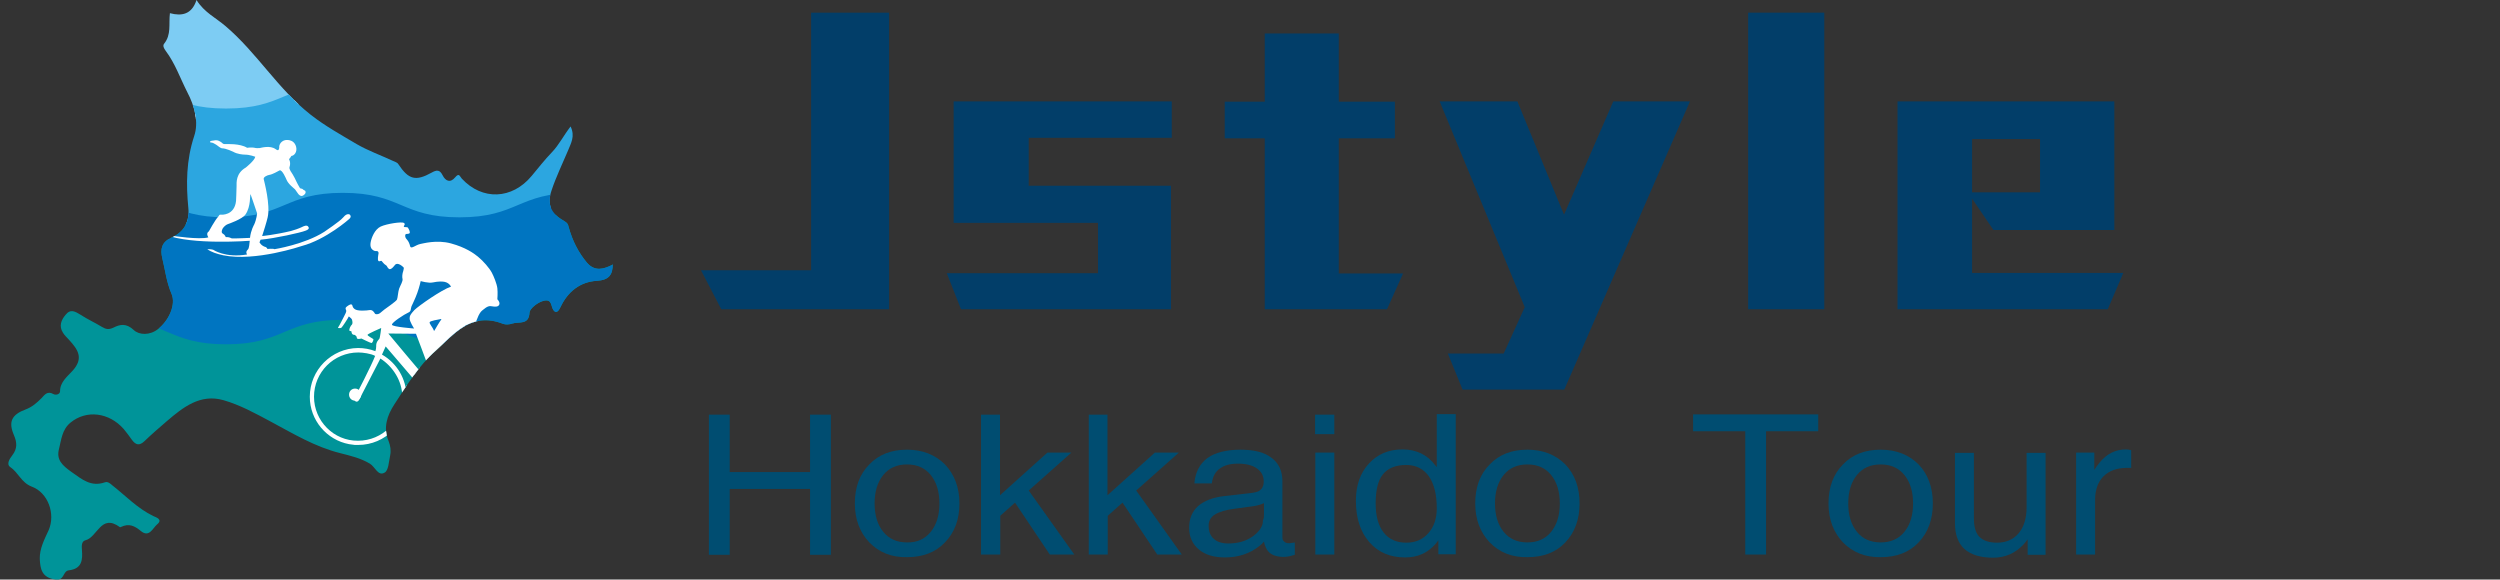
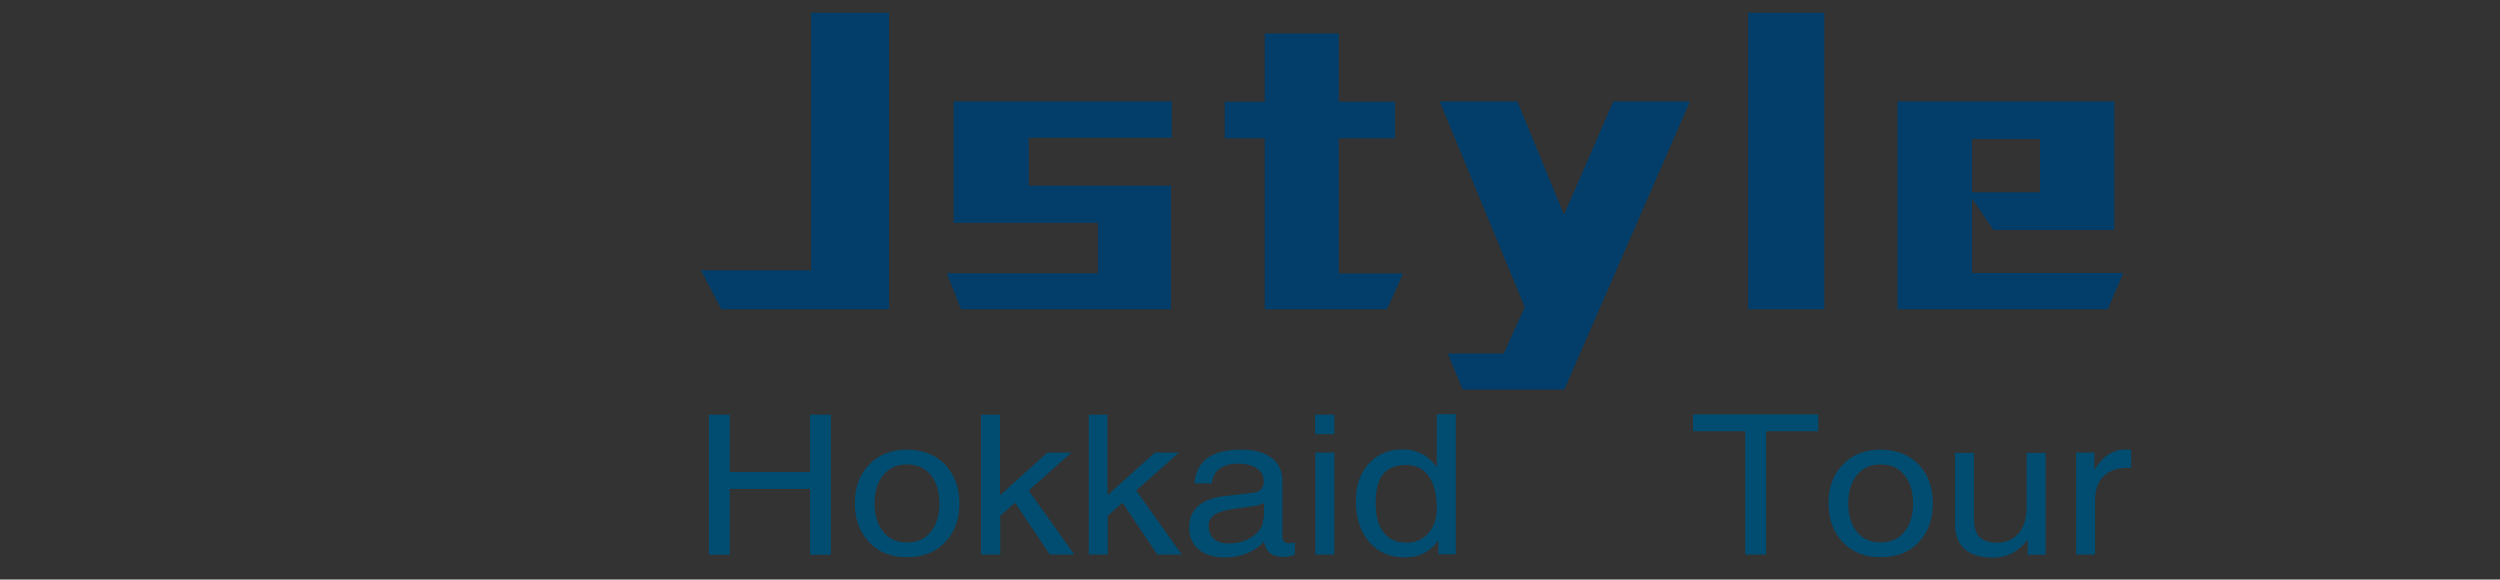
<svg xmlns="http://www.w3.org/2000/svg" xmlns:xlink="http://www.w3.org/1999/xlink" version="1.1" id="圖層_1" x="0px" y="0px" width="949px" height="220px" viewBox="0 0 949 220" style="enable-background:new 0 0 949 220;" xml:space="preserve">
  <rect x="0" y="0" width="949" height="220" fill="#333333" stroke="none" />
  <style type="text/css">
	.st0{clip-path:url(#SVGID_00000096035282338556231800000006085400236740822912_);}
	.st1{fill:#FFFFFF;}
	
		.st2{clip-path:url(#SVGID_00000096035282338556231800000006085400236740822912_);fill:#7DCCF3;stroke:#FFFFFF;stroke-width:2.011;stroke-miterlimit:10;}
	.st3{clip-path:url(#SVGID_00000096035282338556231800000006085400236740822912_);fill:#009499;}
	.st4{fill:#2CA6E0;}
	.st5{fill:#0075C1;}
	.st6{fill:#023E69;}
	.st7{fill:#004D71;}
</style>
  <g>
    <defs>
-       <path id="SVGID_1_" d="M232.6,100.1c0,3.9-1.1,6.2-6.1,6.5c-6.4,0.4-11,4.2-13.7,9.9c-0.7,1.5-1.7,2.8-2.8,1.1    c-0.9-1.5-0.5-4-3.3-3.5c-2.6,0.5-5.6,3.1-5.7,4.5c-0.2,4.9-4,3.4-6.5,4.2c-1.1,0.4-2.6,0.5-3.6,0.1c-12.1-4.7-18.6,4-25.6,10.3    c-6.4,5.7-11,13.2-15.6,20.3c-2.8,4.3-4.3,8.9-2.2,13.9c0.7,1.8,1,3.6,0.6,5.5c-0.5,2.3-0.6,5.7-2.1,6.5c-2.5,1.5-3.6-2.2-5.6-3.4    c-3.5-2.1-7.4-3-11.3-4c-9.6-2.4-17.8-7.4-26.4-12c-5.8-3.1-11.6-6.3-17.9-8.1c-8.8-2.5-15.3,2.7-21.5,8c-2.9,2.5-5.8,5-8.5,7.6    c-1.9,1.8-3.3,1.4-4.7-0.5c-1-1.4-2-2.8-3.1-4.1c-5.6-6.4-14.2-7.4-20.2-2.5c-3.3,2.7-3.5,6.5-4.4,10c-1.1,4.2,1.3,6.3,4.8,8.8    c4,2.8,7.3,5.7,12.6,3.9c1.1-0.4,2,0.4,2.8,1.1c5.1,4,9.6,8.8,15.6,11.7c0.8,0.4,3.8,1.2,1.5,3.1c-1.7,1.4-3,5.2-6.2,2.6    c-2.4-2-4.5-3-7.5-1.6c-0.2,0.1-0.4,0.2-0.5,0.1c-7.2-5.3-8.5,3.9-13.1,5c-1.5,0.4-1.4,2.2-1.3,3.6c0.3,3.8,0.1,7.2-5,7.8    c-2.3,0.3-1.6,4-5,3.5c-5.3-0.7-5.8-4.1-6-7.8c-0.1-4,1.8-7.5,3.4-11c2.6-6.1-0.2-14.2-6.5-16.5c-3.9-1.5-5-5.3-8.1-7.4    c-1.6-1.1-0.2-3.2,0.8-4.5c1.9-2.5,1.8-4.8,0.6-7.6c-2.2-5.1-0.9-7.8,4.5-9.8c2.4-0.9,4.2-2.5,5.9-4.2c1.3-1.4,2.3-2.9,4.6-1.6    c0.9,0.5,2.5,0.1,2.5-1.1c0-3.5,2.8-5.6,4.7-7.7c4.4-4.8,2.1-8.1-1.3-11.8c-0.8-0.9-1.7-1.7-2.3-2.7c-1.6-2.5-0.7-4.8,1-6.8    c1.9-2.4,3.7-1.2,5.7,0c2.6,1.7,5.5,3,8.1,4.6c1.5,0.9,2.6,1.1,4.3,0.3c2.6-1.3,4.9-1.8,7.8,0.9c2,1.9,6.1,2.1,9.2-0.4    c4.1-3.2,6.9-9.3,5.1-13.4c-1.9-4.4-2.4-9-3.5-13.5c-0.8-3.4-0.3-6.1,3.5-7.8c4.8-2.2,6.9-6,6.4-11.2c-0.9-9.2-0.8-18.2,2.2-27.3    c1.8-5.3,0.2-11.4-2.6-16.7c-2.7-5.3-4.6-10.9-8.2-15.7c-0.7-0.9-1.2-2-0.6-2.7C65.1,13.1,64,9.2,64.5,5c4.5,1.2,8.3,0.5,10.1-5    c2.9,4.7,7.4,6.8,11,9.9c12,10.2,19.9,23.9,32.4,33.7c5.5,4.3,11.5,7.6,17.4,11.1c4.3,2.5,9.1,4.2,13.6,6.3    c0.8,0.4,1.8,0.6,2.2,1.3c3.9,5.9,6.6,6.6,12.7,3.2c1.8-1,3-1.2,4.1,1c1.1,2.2,2.9,3.1,4.8,0.8c1.5-1.8,1.7-0.4,2.5,0.5    c7.8,8.4,19.1,7.9,26.5-1c2.5-3,5-6.2,7.7-9c2.7-2.8,4.4-6.3,7.1-9.8c1.8,3.8,0.1,6.4-1,9.2c-2.1,5-4.5,9.9-6.2,15    c-1.9,5.5-0.2,8.9,4.9,11.8c1,0.6,1.3,1,1.6,2.3c1.3,4.8,3.6,9.5,6.9,13.4c3,3.5,6.4,2.5,9.9,0.7L232.6,100.1z" />
-     </defs>
+       </defs>
    <clipPath id="SVGID_00000001660601884437474940000008630206246946639768_">
      <use xlink:href="#SVGID_1_" style="overflow:visible;" />
    </clipPath>
    <g style="clip-path:url(#SVGID_00000001660601884437474940000008630206246946639768_);">
      <path class="st1" d="M135.4,74.8c0,0,1.1,0.7-0.1,1.8c0,0-9,8.1-18.7,10.6c0,0-18.2,6.2-30.8,3.6c-2.4-0.5-4.7-1.3-6.2-2.4    c0,0,1.1-0.1,2.3,0.2c0,0,4.7,3.3,13.3,1.8c0,0-0.8-0.9,0.4-2c0.5-0.4,0.6-2.5,0.7-3.4c0,0-22.7,1.7-33-2.4c0,0,1-0.2,2.7,0.4    c0,0,10.6,1.6,14.2,0.6c0,0-1.1-1.6,0.2-2.4c0,0,2.3-4.3,3.5-5.6c0,0,0.3-0.4,0.6-0.7c0,0,0.1-0.3,0.9-0.2c0,0,5.1,0.4,5.8-5.4    c0,0,0.2-4.3,0.2-5.8c0-1.5-0.3-5.1,3.6-7.3c0,0,3.5-2.8,3.7-4.3c0,0-2.2-0.8-4-0.8c-0.9,0-3.1-0.2-4.7-1.2c0,0-2.8-1.4-4.4-1.4    c-0.4,0-0.9-0.3-1.3-0.7c0,0-1.9-1.7-3.1-1.6c0,0-0.4,0-0.4-0.3c0,0,0.1-0.4,0.9-0.4c0.6,0,1.1-0.3,2.1-0.1c0.4,0.1,1.3,0.5,2,1.3    c0,0,0.2,0.2,0.8,0.2c0.6,0,5.9-0.3,8.7,1.4c0,0,1.8-0.3,3.4,0.1c0,0,0.9,0.1,1.6,0c0.6-0.1,4.1-1.2,6.2,0.4c0,0,0.9,0.7,1.2,0.3    c0,0,0.3-0.4,0.3-1c-0.1-0.5,0.3-2.3,2.3-2.8c0,0,3.5-0.7,4.3,2.6c0.5,2.1-0.7,3.5-1.9,3.7c0,0-0.5,0.9-1,1.2c0,0,0.8,1.3,0.2,3.1    c-0.3,0.9,0.9,2.4,1.3,2.9c0.4,0.7,1.3,2.2,1.6,3c0,0,0.9,1.8,1.3,2.2c0,0,0.2,0.3,0.7,0.3c0,0,0.5,0.1,0.6,0.3    c0,0,0.3,0.3,0.6,0.4c0,0,0.4,0,0.4,0.8c0,0.7-1,1.4-1.5,1.4s-1-0.4-1.4-0.8c-0.3-0.3-0.7-1.2-1.3-1.8c-0.6-0.6-2.6-2.1-3.4-3.9    c0,0-1.7-4-2.7-3.5c-0.9,0.4-2.7,1.5-4,1.7c-0.7,0.1-2.4,0.8-2.2,1.7c0.2,0.9,2.7,10.1,1.5,15c-0.3,1.1-1.8,6.5-2.2,7.3    c0,0,4.8-0.4,11.3-2c0.9-0.2,3.3-1.1,4.4-1.5c0.4-0.2,2.1-1.1,2.5,0c0.2,0.3,0.3,0.9-1.3,1.5c-1.8,0.7-11.9,3-17.5,3.5    c0,0-0.2,0.6-0.4,1c0,0,0.8,1.5,2.5,1.9c0,0,0.5,0.4,0.6,0.7c0,0,2.4-0.2,2.8,0.1c0,0,11.8-1.8,19.6-6.8c0,0,6.4-4.3,7.2-5.5    C132.8,76.4,134.1,74.2,135.4,74.8z M99.1,74.4c-0.5-1.7-2.6-7.6-2.6-7.6c-0.3,0.3,0.2,4.8-2,7.9c-1.3,1.9-6.7,3.7-6.7,3.7    c-1.6,0.6-2.3,1.9-2.3,1.9c-0.8,1.7,0.1,2,0.1,2c0.8,0.4,1.2,1.3,1.2,1.3l0.1,0c1.1-0.1,2.3,0.5,2.3,0.5c0.4,0.1,7.1-0.2,7.1-0.2    c0.3-3,1.6-5.3,1.6-5.3C99,76.7,99.1,74.4,99.1,74.4z" />
    </g>
    <g style="clip-path:url(#SVGID_00000001660601884437474940000008630206246946639768_);">
      <path class="st1" d="M117.1,150.1c0,9.2,6.6,16.8,15.2,18.5c0.7,0.1,1.5,0.2,2.3,0.3c0.4,0,0.9,0,1.3,0c5.3,0,10-2.2,13.5-5.7    c1.7-1.8,2.9-3.8,3.8-5.6c1-2.3,1.6-4.8,1.6-7.5c0-7-3.8-13.1-9.5-16.4l1.5-3.2c0,0,11.9,13.9,12.7,14.8c0.6,0.7-0.5,1.2-2.2,1.9    c-0.5,0.2-1.5,0.4-1.7,1.4c-0.4,1.6,3.9,2.7,4.5,2.9c0.6,0.2,4.2,1.1,4.2,1.1s-0.8,1.4-0.7,3.2c0.2,3.1,2.6,4.7,4.5,5.1    c5.8,1.3,7.3-4.1,7.3-4.1c0,0.2,0.1,0.6,0.1,0.6c2.7,7,9.4,11.9,17.3,11.9c4.6,0,8.7-1.7,12-4.4c1.9-1.6,3.6-3.7,4.8-6.2    c0-0.1,0.1-0.1,0.1-0.2c0-0.1,0.1-0.1,0.1-0.2c1-2.3,1.6-4.9,1.6-7.6c0-10.2-8.3-18.6-18.6-18.6c-3.4,0-6.9,0.9-9.9,2.8    c0-0.1-4-5.6-4-6.1c0-0.5,3.3-8.5,3.7-9.6c0.3-0.6,1.1-2.2,1.6-2.6c0.6-0.4,1.9-1.9,3.3-1.7c0.7,0.1,2.2,0.4,2.8,0    c1.5-0.9-0.2-2.7-0.2-2.7s0.2-2.6,0-4.3c-0.2-1.7-1.5-4.7-2.2-6.1c-0.9-1.8-3.3-4.5-5.4-6.3c-1.6-1.3-4.8-3.6-10.4-5.1    c-5.6-1.5-11,0.1-11.9,0.3c-1.9,0.4-3.6,2.2-4,0.9c-0.6-2.2-1.6-2.8-1.8-3.2c-0.3-0.7-0.3-1.2,0-1.4s1,0.1,1.5-0.4    s-0.3-1.6-0.5-2.2c-0.3-0.6-1.5-0.2-1.7-0.5c-0.2-0.4,0.8-0.9,0-1.4c-0.8-0.5-6.6,0.3-9,1.5c-2.4,1.2-3.6,4.4-3.9,6.2    c-0.3,1.8,0.4,2.6,1.1,3.1c0.6,0.4,1.1,0.3,1.5,0.3c0.4,0,0.7,0.4,0.6,1c-0.1,0.6-0.5,2.6,0,2.9c0.5,0.4,0.9-0.4,1.2,0    c0.3,0.3,0.8,1.1,1.6,1.6c0.8,0.5,0.5,1,1.3,1.5c0.8,0.5,2.2-1.5,2.2-1.5c1.1-1.3,3.2,0.7,3.4,0.9c0.2,0.2,0,0.9-0.1,1.3    c-0.4,1.1-0.5,2.4-0.4,3.1c0.1,0.8-0.8,2.5-1.3,3.8c-0.4,1.2-0.5,3.5-0.8,4.2c-0.3,0.7-4.4,3.5-4.9,3.9c-0.5,0.4-1.4,1.2-1.8,1.5    c-0.7,0.6-1.7,0.5-2,0.1c-0.2-0.4-0.8-1.6-2-1.4c-1.2,0.2-4.7,0.6-5.9-0.4c-1.2-1-0.6-1.5-1.1-1.8c-0.5-0.3-1.5,0.5-2,0.9    c-0.5,0.4-0.3,0.8-0.1,1.3c0.2,0.5-0.4,1.6-0.7,2.2c-0.3,0.5-1.5,3.1-2.5,4.6c-0.1,0.2,1,0.2,1.4,0s2.7-3.8,2.8-4.2    c0.1-0.4,0.4,0.1,0.7,0.3c0.3,0.2,0.7,0.8,0.7,1.1c0.1,0.4,0.2,1.3-0.1,1.5c-0.5,0.4-1.2,1.8-1,2.2c0.2,0.4,0.4,0.2,0.7,0.3    c0.2,0.1,0.1,0.6,0.3,0.9c0.2,0.4,0.6,0.5,0.9,0.5c0.3,0,0.7,0.4,0.8,0.7c0.1,0.2,0,0.7,0.4,1c0.4,0.2,1.5-0.1,1.5-0.1    s3.5,1.7,3.9,1.7c0.4,0,0.9-1.3,0.8-1.5c-0.1-0.2-2.3-1.3-2.2-1.6c0.1-0.4,5.3-2.6,5.3-2.6s-0.4,3.7-0.8,4.2    c-0.4,0.5-1.3,1.2-1.2,3c0,0.6-0.1,1.4-0.3,1.9c-2.1-0.8-4.4-1.3-6.8-1.3C125.6,131.3,117.1,139.7,117.1,150.1z M172.1,107.2    c-3.7,1.2-12.7,7.5-14.3,9.2c-1.6,1.7-1.8,2.4-1.8,3.1c-0.1,1.3,1.7,4,1.7,4s-8.3-0.6-8.7-1.5c-0.3-0.8,5-4.3,6.3-4.8    c1.3-0.5,0.9-1.5,1.3-2.5c0.5-1.3,1.3-2.6,2.2-5.3c0.8-2.3,1.3-4.6,1.3-4.6s3,0.9,4.8,0.5s3.7-0.4,4.5-0.2    C171.5,105.8,172.1,107.2,172.1,107.2z M177.4,126.9c-0.3,0.4-1.4-0.5-2-0.8c-0.4-0.2-0.1-0.5,0.2-1c0.7-0.9,1.7-1.9,2-2.4    c0.3-0.5,0.8-0.6,1.1-0.3C179,122.6,177.4,126.9,177.4,126.9z M181.2,135.8c0,0-2.2,1.8-3,2.5c-0.2,0.2-0.4,0.1-0.6-0.1    c-0.4-0.8-0.8-2.5-0.9-3.1c-0.2-0.8,1.3-3.7,1.3-3.7L181.2,135.8z M181.5,137.9c0.2-0.2,0.4-0.3,0.6-0.5c2.1,2.9,8.5,11.3,8.7,12    c-0.9,0.7-11.3,3.4-14.9,4.1c-0.2-0.9-0.2-1.9-0.2-2.9c0-5.3,2.4-10,6.2-13.1C181.8,137.6,181.5,138,181.5,137.9z M176.4,155.8    l15.4-4.4c0,0,3.5,1.1,1.1-2.1l-9.3-13c0,0,0.6-0.3,0.6-0.3c0,0,3.2-2.3,8.5-2.2c9.4,0,17,7.6,17,17c0,9.4-7.6,17-17,17    C185,167.8,178.6,162.7,176.4,155.8z M172.6,145.1c0.1-0.4,0.7-3,1.2-3c0.5,0,1.1,2.2,1.1,2.2c0.2,0.7-0.4,1.5-0.7,1.8    C173.9,146.4,172.5,145.5,172.6,145.1z M173.3,127.6c0.3-0.2,3.2,1.6,3.2,1.6l-1.4,3c-1.2-1.8-2.8-3-2.8-3    C172.2,128.9,173,127.8,173.3,127.6z M167.8,133.7c0,0,3.8,6,4.2,6.5c0.4,0.5-0.3,3.1-1.3,2.8c0,0-1.1-1.6-2-4.8    C168.5,137.6,167.7,134.1,167.8,133.7z M163.8,121.1c0.2-0.5,3.3-1.1,4.4-1.2c0.1,0,0.2,0.1,0.1,0.2c-0.8,0.9-2.3,3.6-2.6,4.3    c0,0.1-0.2,0.1-0.2,0C165,122.9,163.6,121.7,163.8,121.1z M147.7,125.5c0,0,9.8,0.1,10.7,0.1c0.4,1,3.5,9.4,4.3,11.5    c0.8,2.2,1.9,5.3,1.9,5.3c-0.2,0.7-1.7,1.1-2.5,0.4C161.7,142.3,147.7,125.5,147.7,125.5z M118.8,150.1c0-9.5,7.7-17.2,17.2-17.2    c1.8,0,4.9,0.4,6.6,1.4c-1.4,3.8-7.5,15.4-7.5,15.4s-0.6,0.7-0.6,1.4c0,1,1.4,1.7,2.2-0.3l8-15.5c4.8,3.1,8.5,8.7,8.5,14.8    c0,9.5-7.7,17.2-17.2,17.2C126.5,167.3,118.8,159.6,118.8,150.1z" />
      <path class="st1" d="M137.5,149.5c0,1.3-1,2.3-2.3,2.3c-1.3,0-2.3-1-2.3-2.3c0-1.3,1-2.3,2.3-2.3    C136.4,147.2,137.5,148.2,137.5,149.5z" />
      <path class="st1" d="M193.2,149.5c0,1.3-1,2.3-2.3,2.3c-1.3,0-2.3-1-2.3-2.3c0-1.3,1-2.3,2.3-2.3    C192.2,147.2,193.2,148.2,193.2,149.5z" />
    </g>
    <path style="clip-path:url(#SVGID_00000001660601884437474940000008630206246946639768_);fill:#7DCCF3;stroke:#FFFFFF;stroke-width:2.011;stroke-miterlimit:10;" d="   M263,45.4c-22.2,0-22.2-9.3-44.3-9.3c-22.2,0-22.2,9.3-44.3,9.3c-22.2,0-22.2-9.3-44.3-9.3c-22.2,0-22.2,9.3-44.3,9.3   c-22.2,0-22.2-9.3-44.3-9.3v-46.3c22.2,0,22.2,9.3,44.3,9.3c22.2,0,22.2-9.3,44.3-9.3c22.2,0,22.2,9.3,44.3,9.3   c22.2,0,22.2-9.3,44.3-9.3c22.2,0,22.2,9.3,44.3,9.3V45.4z" />
    <rect x="-18.4" y="81.6" style="clip-path:url(#SVGID_00000001660601884437474940000008630206246946639768_);fill:#009499;" width="254.7" height="153" />
    <g style="clip-path:url(#SVGID_00000001660601884437474940000008630206246946639768_);">
-       <path class="st4" d="M263,87.5c-22.2,0-22.2-9.3-44.3-9.3c-22.2,0-22.2,9.3-44.3,9.3c-22.2,0-22.2-9.3-44.3-9.3    c-22.2,0-22.2,9.3-44.3,9.3c-22.2,0-22.2-9.3-44.3-9.3V31.9c22.2,0,22.2,9.3,44.3,9.3c22.2,0,22.2-9.3,44.3-9.3    c22.2,0,22.2,9.3,44.3,9.3c22.2,0,22.2-9.3,44.3-9.3c22.2,0,22.2,9.3,44.3,9.3V87.5z" />
-       <path class="st5" d="M263,130.7c-22.2,0-22.2-9.3-44.3-9.3c-22.2,0-22.2,9.3-44.3,9.3c-22.2,0-22.2-9.3-44.3-9.3    c-22.2,0-22.2,9.3-44.3,9.3c-22.2,0-22.2-9.3-44.3-9.3V73.2c22.2,0,22.2,9.3,44.3,9.3c22.2,0,22.2-9.3,44.3-9.3    c22.2,0,22.2,9.3,44.3,9.3c22.2,0,22.2-9.3,44.3-9.3c22.2,0,22.2,9.3,44.3,9.3V130.7z" />
-     </g>
+       </g>
    <g style="clip-path:url(#SVGID_00000001660601884437474940000008630206246946639768_);">
      <path class="st1" d="M132.7,81.4c0,0,1,0.7-0.1,1.7c0,0-8.7,7.8-18.1,10.3c0,0-17.6,6-29.8,3.5c-2.3-0.5-4.5-1.2-6-2.3    c0,0,1.1-0.1,2.2,0.2c0,0,4.6,3.2,12.9,1.8c0,0-0.8-0.9,0.3-1.9c0.5-0.4,0.6-2.5,0.7-3.3c0,0-21.9,1.7-32-2.3c0,0,0.9-0.2,2.6,0.4    c0,0,10.3,1.6,13.7,0.6c0,0-1.1-1.5,0.2-2.3c0,0,2.3-4.2,3.4-5.4c0,0,0.3-0.3,0.5-0.7c0,0,0.1-0.3,0.8-0.2c0,0,5,0.4,5.6-5.2    c0,0,0.2-4.2,0.2-5.6c0-1.4-0.3-4.9,3.5-7.1c0,0,3.4-2.7,3.6-4.1c0,0-2.1-0.8-3.9-0.8c-0.8,0-3-0.2-4.5-1.1c0,0-2.7-1.3-4.2-1.3    c-0.3,0-0.8-0.3-1.2-0.6c0,0-1.9-1.6-3-1.6c0,0-0.4,0-0.4-0.3c0,0,0.1-0.3,0.9-0.4c0.6,0,1.1-0.3,2-0.1c0.4,0.1,1.3,0.5,2,1.2    c0,0,0.2,0.2,0.8,0.2c0.6,0,5.7-0.3,8.4,1.4c0,0,1.7-0.3,3.3,0.1c0,0,0.9,0.1,1.5,0c0.6-0.1,3.9-1.1,6,0.4c0,0,0.9,0.7,1.1,0.3    c0,0,0.3-0.3,0.3-1c-0.1-0.5,0.3-2.2,2.2-2.7c0,0,3.3-0.7,4.2,2.5c0.5,2-0.7,3.4-1.8,3.5c0,0-0.5,0.9-0.9,1.2c0,0,0.8,1.3,0.2,3    c-0.3,0.8,0.9,2.3,1.2,2.8c0.4,0.6,1.2,2.2,1.5,2.9c0,0,0.9,1.8,1.2,2.2c0,0,0.2,0.3,0.6,0.3c0,0,0.5,0.1,0.6,0.3    c0,0,0.3,0.3,0.6,0.4c0,0,0.4,0,0.4,0.7c0,0.7-1,1.4-1.5,1.4c-0.5,0-1-0.4-1.3-0.8c-0.3-0.3-0.7-1.1-1.2-1.7    c-0.6-0.6-2.6-2-3.3-3.8c0,0-1.6-3.9-2.6-3.4c-0.8,0.4-2.6,1.5-3.9,1.7c-0.7,0.1-2.3,0.8-2.1,1.6c0.2,0.9,2.6,9.8,1.5,14.5    c-0.2,1.1-1.8,6.3-2.1,7.1c0,0,4.6-0.4,10.9-1.9c0.9-0.2,3.2-1,4.2-1.5c0.4-0.2,2-1.1,2.5,0c0.2,0.3,0.3,0.9-1.2,1.4    c-1.7,0.7-11.5,2.9-17,3.4c0,0-0.2,0.6-0.4,1c0,0,0.7,1.4,2.4,1.8c0,0,0.5,0.3,0.6,0.7c0,0,2.3-0.2,2.7,0.1c0,0,11.4-1.8,18.9-6.6    c0,0,6.2-4.2,7-5.3C130.1,82.9,131.3,80.8,132.7,81.4z M97.6,81c-0.5-1.6-2.5-7.3-2.5-7.3c-0.3,0.3,0.2,4.6-1.9,7.7    C92,83.2,86.7,85,86.7,85c-1.5,0.5-2.2,1.8-2.2,1.8c-0.8,1.6,0.1,1.9,0.1,1.9c0.8,0.4,1.1,1.3,1.1,1.3l0.1,0    c1.1-0.1,2.2,0.5,2.2,0.5c0.4,0.1,6.9-0.2,6.9-0.2c0.3-2.9,1.6-5.1,1.6-5.1C97.4,83.2,97.6,81,97.6,81z" />
    </g>
    <g style="clip-path:url(#SVGID_00000001660601884437474940000008630206246946639768_);">
      <path class="st1" d="M117.6,150.6c0,8.9,6.4,16.4,14.9,18c0.7,0.1,1.5,0.2,2.2,0.3c0.4,0,0.9,0,1.3,0c5.1,0,9.8-2.1,13.1-5.5    c1.6-1.8,2.8-3.7,3.7-5.5c1-2.2,1.5-4.7,1.5-7.3c0-6.8-3.7-12.8-9.3-16l1.4-3.1c0,0,11.6,13.5,12.4,14.5c0.6,0.7-0.5,1.1-2.2,1.8    c-0.5,0.2-1.5,0.4-1.7,1.3c-0.3,1.5,3.8,2.7,4.4,2.8c0.6,0.2,4.1,1.1,4.1,1.1s-0.8,1.4-0.7,3.1c0.2,3,2.6,4.5,4.4,5    c5.6,1.3,7.1-4,7.1-4c0,0.2,0.1,0.6,0.1,0.6c2.6,6.8,9.2,11.6,16.9,11.6c4.4,0,8.5-1.6,11.7-4.3c1.8-1.6,3.5-3.6,4.7-6.1    c0-0.1,0.1-0.1,0.1-0.2c0-0.1,0.1-0.1,0.1-0.2c1-2.3,1.6-4.8,1.6-7.4c0-10-8.1-18.1-18.1-18.1c-3.4,0-6.7,0.8-9.7,2.7    c0-0.1-3.9-5.4-3.9-5.9s3.2-8.3,3.7-9.4c0.2-0.6,1-2.1,1.6-2.5s1.9-1.8,3.2-1.7c0.6,0.1,2.1,0.4,2.8,0c1.5-0.9-0.2-2.6-0.2-2.6    s0.2-2.5,0-4.2c-0.2-1.7-1.4-4.6-2.1-5.9c-0.9-1.7-3.2-4.4-5.3-6.1c-1.6-1.3-4.7-3.5-10.2-5c-5.5-1.5-10.8,0.1-11.6,0.2    c-1.9,0.4-3.5,2.1-3.9,0.9c-0.5-2.2-1.5-2.7-1.7-3.2c-0.3-0.7-0.2-1.1,0-1.4c0.2-0.2,0.9,0,1.4-0.3c0.5-0.4-0.2-1.6-0.5-2.1    c-0.2-0.5-1.5-0.1-1.6-0.5c-0.1-0.3,0.8-0.9,0-1.4c-0.8-0.5-6.4,0.3-8.8,1.4c-2.3,1.1-3.5,4.3-3.8,6c-0.3,1.7,0.3,2.6,1,3    c0.6,0.4,1.1,0.3,1.4,0.3s0.7,0.4,0.6,0.9c-0.1,0.6-0.5,2.5,0,2.9c0.5,0.3,0.8-0.3,1.2,0c0.3,0.3,0.8,1.1,1.5,1.5    c0.8,0.5,0.5,1,1.3,1.5c0.8,0.5,2.2-1.5,2.2-1.5c1.1-1.3,3.1,0.7,3.3,0.9c0.2,0.2,0,0.8-0.1,1.3c-0.4,1.1-0.5,2.3-0.3,3.1    s-0.8,2.4-1.3,3.7c-0.4,1.2-0.5,3.4-0.8,4.1c-0.3,0.7-4.3,3.4-4.8,3.8c-0.5,0.4-1.3,1.1-1.7,1.4c-0.7,0.5-1.7,0.5-1.9,0.1    c-0.2-0.3-0.8-1.5-2-1.3c-1.1,0.2-4.6,0.5-5.7-0.4c-1.1-0.9-0.6-1.4-1.1-1.7c-0.5-0.3-1.5,0.5-2,0.9c-0.5,0.4-0.3,0.8-0.1,1.3    c0.2,0.5-0.4,1.5-0.7,2.1c-0.3,0.5-1.5,3.1-2.4,4.5c-0.1,0.2,1,0.2,1.3,0c0.3-0.2,2.6-3.7,2.7-4.1c0.1-0.4,0.4,0.1,0.7,0.3    c0.3,0.2,0.7,0.7,0.7,1.1c0.1,0.3,0.2,1.2-0.1,1.5c-0.5,0.4-1.1,1.7-1,2.2c0.2,0.4,0.4,0.2,0.7,0.3c0.2,0.1,0.1,0.6,0.3,0.9    c0.2,0.4,0.6,0.5,0.9,0.5c0.3,0,0.6,0.4,0.8,0.6s0,0.7,0.4,0.9c0.4,0.2,1.5-0.1,1.5-0.1s3.4,1.7,3.8,1.7c0.4,0,0.9-1.3,0.7-1.5    s-2.2-1.2-2.2-1.6c0.1-0.4,5.2-2.6,5.2-2.6s-0.4,3.6-0.7,4.1c-0.3,0.4-1.3,1.2-1.2,2.9c0,0.5-0.1,1.3-0.3,1.8    c-2.1-0.8-4.3-1.2-6.6-1.2C125.8,132.2,117.6,140.5,117.6,150.6z M171.2,108.8c-3.6,1.2-12.3,7.3-13.9,8.9    c-1.6,1.7-1.8,2.3-1.8,3.1c-0.1,1.2,1.7,3.9,1.7,3.9s-8.1-0.6-8.4-1.4c-0.3-0.8,4.9-4.1,6.1-4.6c1.3-0.5,0.9-1.4,1.3-2.4    c0.5-1.2,1.3-2.6,2.2-5.1c0.8-2.2,1.3-4.5,1.3-4.5s2.9,0.9,4.7,0.5c1.8-0.4,3.6-0.4,4.4-0.2C170.6,107.4,171.2,108.8,171.2,108.8z     M176.4,128c-0.3,0.4-1.4-0.5-2-0.8c-0.4-0.2-0.1-0.5,0.2-1c0.7-0.9,1.6-1.9,1.9-2.4c0.3-0.5,0.8-0.6,1.1-0.3    C177.9,123.8,176.4,128,176.4,128z M180.1,136.7c0,0-2.2,1.7-2.9,2.5c-0.2,0.2-0.4,0.1-0.5-0.1c-0.4-0.8-0.8-2.4-0.9-3.1    c-0.1-0.8,1.3-3.6,1.3-3.6L180.1,136.7z M180.3,138.7c0.2-0.2,0.4-0.3,0.6-0.5c2.1,2.9,8.3,11,8.4,11.7c-0.9,0.7-11,3.3-14.5,4    c-0.2-0.9-0.2-1.8-0.2-2.8c0-5.1,2.3-9.7,6-12.8C180.7,138.4,180.3,138.7,180.3,138.7z M175.4,156.1l15-4.2c0,0,3.4,1.1,1.1-2.1    l-9-12.7c0,0,0.6-0.3,0.6-0.3c0,0,3.2-2.2,8.3-2.2c9.2,0,16.6,7.5,16.6,16.6c0,9.2-7.5,16.6-16.6,16.6    C183.8,167.8,177.5,162.9,175.4,156.1z M171.7,145.7c0.1-0.4,0.7-2.9,1.2-2.9c0.5,0,1.1,2.2,1.1,2.2c0.2,0.7-0.4,1.5-0.7,1.8    C173,147,171.6,146.1,171.7,145.7z M172.4,128.7c0.3-0.2,3.2,1.5,3.2,1.5l-1.4,2.9c-1.2-1.8-2.8-2.9-2.8-2.9    C171.3,130,172,128.9,172.4,128.7z M167,134.6c0,0,3.7,5.9,4.1,6.4s-0.3,3-1.3,2.7c0,0-1.1-1.6-2-4.7    C167.7,138.4,166.9,135,167,134.6z M163.1,122.3c0.2-0.5,3.2-1,4.3-1.2c0.1,0,0.2,0.1,0.1,0.2c-0.7,0.9-2.2,3.5-2.6,4.2    c0,0.1-0.2,0.1-0.2,0C164.2,124.1,162.9,122.9,163.1,122.3z M147.4,126.6c0,0,9.6,0.1,10.5,0.1c0.4,0.9,3.4,9.1,4.2,11.2    c0.8,2.1,1.9,5.2,1.9,5.2c-0.2,0.7-1.6,1.1-2.4,0.4C161,142.9,147.4,126.6,147.4,126.6z M119.2,150.6c0-9.3,7.5-16.8,16.8-16.8    c1.7,0,4.8,0.4,6.4,1.3c-1.4,3.7-7.3,15-7.3,15s-0.5,0.7-0.6,1.4c0,1,1.4,1.7,2.1-0.3l7.8-15.1c4.7,3,8.3,8.5,8.3,14.4    c0,9.3-7.5,16.8-16.8,16.8C126.7,167.4,119.2,159.8,119.2,150.6z" />
      <path class="st1" d="M137.1,149.8c0,1.3-1,2.3-2.3,2.3s-2.3-1-2.3-2.3c0-1.3,1-2.3,2.3-2.3S137.1,148.6,137.1,149.8z" />
      <path class="st1" d="M192,149.8c0,1.3-1,2.3-2.3,2.3c-1.3,0-2.3-1-2.3-2.3c0-1.3,1-2.3,2.3-2.3C191,147.6,192,148.6,192,149.8z" />
    </g>
  </g>
  <g>
    <polygon class="st6" points="273.8,117.4 266.1,102.6 307.9,102.6 307.9,4.8 337.5,4.8 337.5,117.4  " />
    <polygon class="st6" points="390.5,52.3 390.5,70.5 444.5,70.5 444.5,117.4 364.8,117.4 359.4,103.7 416.8,103.7 416.8,84.6    362,84.6 362,38.5 444.8,38.5 444.8,52.3  " />
    <polygon class="st6" points="526.5,117.4 480.1,117.4 480.1,52.5 464.9,52.5 464.9,38.6 480.1,38.6 480.1,12.7 508.2,12.7    508.2,38.6 529.5,38.6 529.5,52.5 508.2,52.5 508.2,103.8 532.6,103.8  " />
    <polygon class="st6" points="593.8,147.9 555.2,147.9 549.6,134.2 570.8,134.2 578.8,116.6 546.5,38.5 576,38.5 593.7,81.5    612.4,38.5 641.5,38.5  " />
    <rect x="663.6" y="4.8" class="st6" width="28.9" height="112.6" />
    <path class="st6" d="M800.1,117.4h-79.8V38.5h82.3v48.8h-45.9l-8.1-11.9v28.2H806L800.1,117.4z M774.4,52.8h-25.8V73h25.8V52.8z" />
  </g>
  <g>
    <path class="st7" d="M269.1,157.4h3.9h4v21.8h30.5v-21.8h3.9h4v53.2h-3.9h-4v-25H277v25h-3.9h-4V157.4z" />
    <path class="st7" d="M330,205.9c-3.6-3.8-5.5-8.7-5.5-14.8c0-6.1,1.8-11.1,5.5-14.8c3.6-3.8,8.4-5.6,14.3-5.6   c5.9,0,10.7,1.9,14.4,5.6c3.6,3.8,5.5,8.7,5.5,14.8c0,6.1-1.8,11-5.5,14.8c-3.6,3.8-8.4,5.6-14.4,5.6   C338.4,211.6,333.7,209.7,330,205.9z M353.3,201.9c2.2-2.7,3.3-6.3,3.3-10.8c0-4.5-1.1-8.1-3.3-10.8c-2.2-2.7-5.2-4-9-4   c-3.8,0-6.8,1.3-9,4c-2.2,2.7-3.3,6.3-3.3,10.8c0,4.5,1.1,8.1,3.3,10.8c2.2,2.7,5.2,4,9,4C348.1,206,351.1,204.6,353.3,201.9z" />
    <path class="st7" d="M372.4,157.4h3.6h3.6V188l18-16.2h4.5h4.6l-16.2,14.4l17.3,24.3h-4.6h-4.7l-13.2-19.7l-5.6,5v14.7H376h-3.6   V157.4z" />
    <path class="st7" d="M413.2,157.4h3.6h3.6V188l18-16.2h4.5h4.6l-16.2,14.4l17.3,24.3h-4.6h-4.7l-13.2-19.7l-5.6,5v14.7h-3.6h-3.6   V157.4z" />
    <path class="st7" d="M465,211.6c-4.2,0-7.5-1-9.9-3c-2.4-2-3.7-4.8-3.7-8.2c0-3.5,1.1-6.2,3.4-8.3c2.3-2,5.6-3.3,10-3.8l9.7-1.1   c0.8-0.1,1.6-0.2,2.3-0.4c0.9-0.2,1.6-0.7,2.1-1.3c0.5-0.7,0.8-1.5,0.8-2.5v-0.3c0-2.1-0.9-3.7-2.6-4.9c-1.7-1.2-4.1-1.8-7.2-1.8   c-2.9,0-5.2,0.6-6.9,1.9c-1.7,1.2-2.7,3.1-3,5.6h-6.6c0.3-4.2,2-7.4,4.9-9.6c2.9-2.1,7.2-3.2,12.6-3.2c5.2,0,9.1,1,11.8,3.1   c2.7,2,4.1,5,4.1,8.9v21.3c0,0.7,0.2,1.2,0.7,1.6c0.4,0.4,1,0.6,1.8,0.6c0.2,0,0.5,0,0.9-0.1c0.4,0,0.9-0.1,1.3-0.2v4.7   c-0.7,0.2-1.4,0.4-2.2,0.6c-0.8,0.1-1.4,0.2-1.9,0.2c-2.7,0-4.7-0.7-5.9-2c-0.8-0.9-1.4-2.2-1.7-3.8c-0.5,0.6-1.1,1.2-1.8,1.7   C474.5,210.1,470.1,211.6,465,211.6z M479.8,195.2V191c-1.3,0.6-2.8,1-4.4,1.2l-6.6,0.9c-3.4,0.4-6,1.2-7.6,2.2   c-1.6,1-2.4,2.4-2.4,4.2c0,2.2,0.6,3.8,1.9,5c1.3,1.2,3.1,1.8,5.5,1.8c3.8,0,6.9-0.9,9.5-2.8c1.8-1.3,3-2.8,3.5-4.4   c0.1-0.3,0.2-0.8,0.2-1.5C479.8,196.8,479.8,196,479.8,195.2z" />
    <path class="st7" d="M499.2,157.4h7.3v7.4h-7.3V157.4z M499.3,171.8h3.6h3.6v38.7h-3.6h-3.6V171.8z" />
    <path class="st7" d="M533.4,211.6c-5.7,0-10.2-1.9-13.6-5.8c-3.4-3.9-5.1-9.1-5.1-15.7c0-5.8,1.6-10.5,4.9-14.1   c3.3-3.6,7.5-5.4,12.8-5.4c5.2,0,9.4,2,12.4,6l0.6,0.7v-20.1h3.6h3.6v53.2h-3.3h-3.3v-5.3l-0.9,1.2   C542,209.9,538.2,211.6,533.4,211.6z M533.8,176.5c-4,0-6.9,1.2-8.8,3.5c-1.9,2.3-2.8,6-2.8,11.1c0,4.8,1,8.4,3,11   c2,2.6,4.9,3.9,8.6,3.9c3.5,0,6.3-1.2,8.4-3.6c2.1-2.4,3.2-5.5,3.2-9.4c0-5.3-1-9.3-3-12.2C540.4,178,537.5,176.5,533.8,176.5z" />
-     <path class="st7" d="M565.5,205.9c-3.6-3.8-5.5-8.7-5.5-14.8c0-6.1,1.8-11.1,5.5-14.8c3.6-3.8,8.4-5.6,14.3-5.6   c5.9,0,10.7,1.9,14.4,5.6c3.6,3.8,5.4,8.7,5.4,14.8c0,6.1-1.8,11-5.4,14.8c-3.6,3.8-8.4,5.6-14.4,5.6   C573.9,211.6,569.2,209.7,565.5,205.9z M588.8,201.9c2.2-2.7,3.3-6.3,3.3-10.8c0-4.5-1.1-8.1-3.3-10.8c-2.2-2.7-5.2-4-9-4   s-6.8,1.3-9,4c-2.2,2.7-3.3,6.3-3.3,10.8c0,4.5,1.1,8.1,3.3,10.8c2.2,2.7,5.2,4,9,4S586.6,204.6,588.8,201.9z" />
    <g>
      <path class="st7" d="M662.5,163.7h-19.8v-3.2v-3.2h47.5v3.2v3.2h-19.8v46.8h-3.9h-4V163.7z" />
      <path class="st7" d="M699.6,205.9c-3.6-3.8-5.5-8.7-5.5-14.8c0-6.1,1.8-11.1,5.5-14.8c3.6-3.8,8.4-5.6,14.3-5.6    c5.9,0,10.7,1.9,14.4,5.6c3.6,3.8,5.4,8.7,5.4,14.8c0,6.1-1.8,11-5.4,14.8c-3.6,3.8-8.4,5.6-14.4,5.6    C708.1,211.6,703.3,209.7,699.6,205.9z M722.9,201.9c2.2-2.7,3.3-6.3,3.3-10.8c0-4.5-1.1-8.1-3.3-10.8c-2.2-2.7-5.2-4-9-4    s-6.8,1.3-9,4c-2.2,2.7-3.3,6.3-3.3,10.8c0,4.5,1.1,8.1,3.3,10.8c2.2,2.7,5.2,4,9,4S720.7,204.6,722.9,201.9z" />
      <path class="st7" d="M749.3,196.8c0,3.3,0.7,5.6,2.1,7c1.4,1.4,3.6,2.2,6.7,2.2c3.4,0,6.2-1.2,8.2-3.6c2-2.4,3-5.7,3-9.9v-20.6    h3.6h3.6v38.7h-3.4h-3.4v-5.9c-0.5,0.7-1,1.4-1.6,2c-3.1,3.3-6.9,5-11.5,5c-4.8,0-8.4-1.1-10.9-3.3c-2.4-2.2-3.6-5.5-3.6-9.9    v-26.6h3.6h3.6V196.8z" />
      <path class="st7" d="M788.2,171.8h3.4h3.4v6.6c0.6-1,1.3-2,2-2.8c2.7-3.3,6-5,10-5c0.7,0,1.3,0.1,2,0.3v6.7l-1.5,0    c-3.9,0-6.9,1.1-9,3.2c-2.1,2.1-3.2,5.1-3.2,9v20.7h-3.6h-3.6V171.8z" />
    </g>
  </g>
</svg>